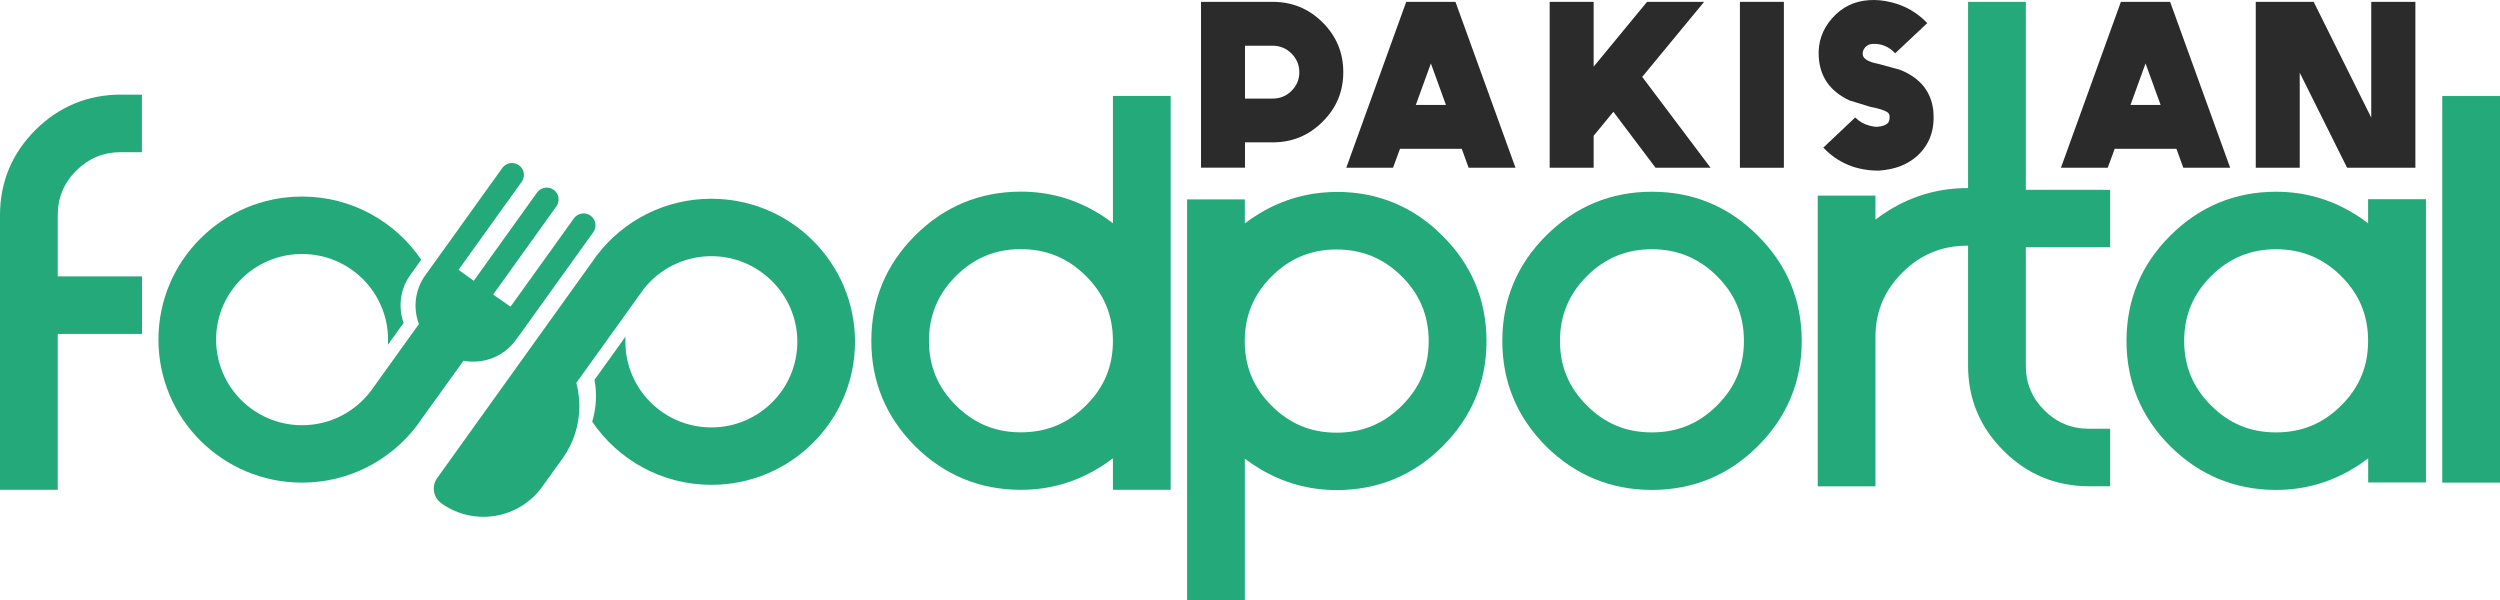
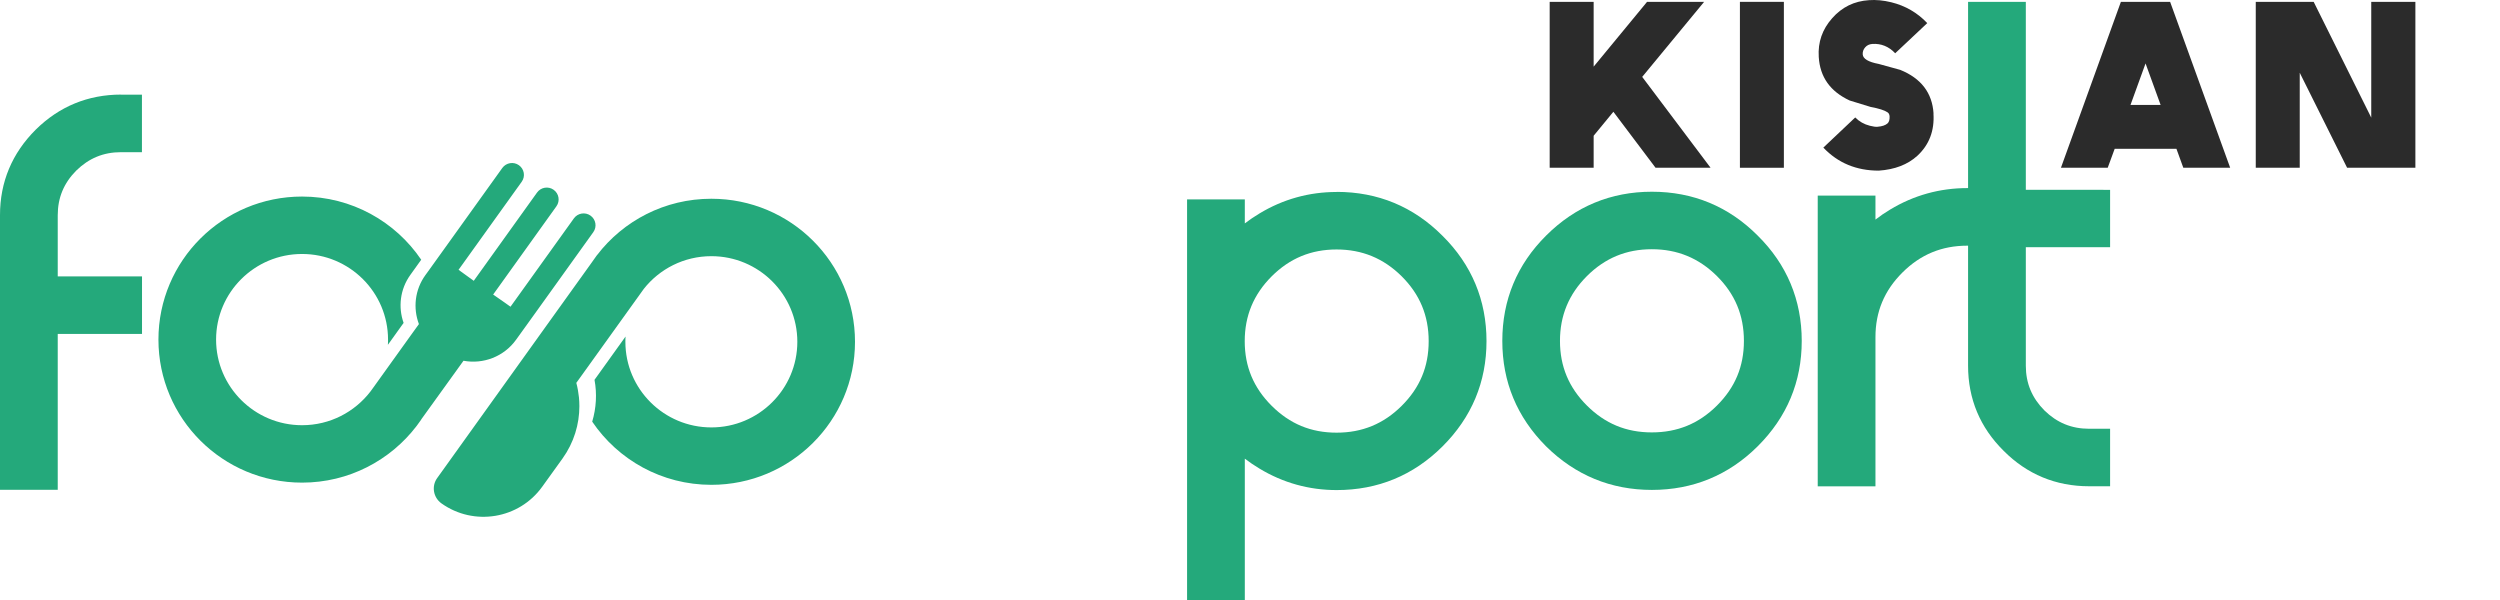
<svg xmlns="http://www.w3.org/2000/svg" width="200" height="48" viewBox="0 0 200 48" fill="none">
-   <path d="M101.816 0.148C103.374 0.148 104.708 0.697 105.81 1.795C106.912 2.892 107.463 4.22 107.463 5.772C107.463 7.323 106.912 8.644 105.81 9.735C104.708 10.839 103.381 11.388 101.816 11.388H99.599V13.414H96.081V0.148H101.823H101.816ZM101.816 7.886C102.408 7.886 102.905 7.682 103.32 7.269C103.735 6.856 103.946 6.361 103.946 5.779C103.946 5.196 103.735 4.695 103.32 4.281C102.905 3.868 102.402 3.658 101.816 3.658H99.599V7.886H101.816Z" fill="#2B2B2B" />
-   <path d="M116.437 0.148L121.24 13.421H117.491L116.94 11.903H112.001L111.443 13.421H107.701L112.497 0.148H116.437ZM113.259 8.394H115.675L114.47 5.074L113.266 8.394H113.259Z" fill="#2B2B2B" />
  <path d="M136.329 0.148L131.376 6.151L136.846 13.421H132.444L129.07 8.942L127.492 10.86V13.421H123.974V0.148H127.492V5.331L131.764 0.148H136.322H136.329Z" fill="#2B2B2B" />
  <path d="M139.193 0.148H142.71V13.421H139.193V0.148Z" fill="#2B2B2B" />
  <path d="M154.677 9.078C154.766 10.467 154.33 11.591 153.385 12.465C152.609 13.17 151.582 13.563 150.303 13.651C148.514 13.651 147.037 13.041 145.867 11.808L148.418 9.396C148.738 9.722 149.126 9.945 149.588 10.06C149.854 10.128 150.058 10.155 150.194 10.142C150.561 10.114 150.833 10.026 151.004 9.871C151.126 9.762 151.18 9.572 151.167 9.295C151.153 9.159 151.106 9.058 151.01 8.99C150.765 8.82 150.31 8.678 149.656 8.556L147.976 8.041C146.425 7.323 145.595 6.165 145.5 4.552C145.425 3.373 145.785 2.344 146.575 1.456C147.357 0.569 148.337 0.088 149.52 0.013C150.078 -0.028 150.67 0.027 151.303 0.182C152.432 0.46 153.391 1.016 154.181 1.849L151.616 4.261C151.106 3.719 150.486 3.468 149.779 3.516C149.541 3.536 149.357 3.624 149.214 3.787C149.071 3.949 149.003 4.139 149.017 4.349C149.037 4.701 149.466 4.959 150.296 5.115L152.017 5.589C153.691 6.266 154.582 7.432 154.684 9.085L154.677 9.078Z" fill="#2B2B2B" />
  <path d="M173.61 0.148L178.414 13.421H174.665L174.114 11.903H169.175L168.617 13.421H164.875L169.671 0.148H173.61ZM170.433 8.394H172.849L171.644 5.074L170.44 8.394H170.433Z" fill="#2B2B2B" />
  <path d="M193.231 0.148V13.421H187.768L183.979 5.819V13.421H180.461V0.148H185.094L189.7 9.41V0.148H193.231Z" fill="#2B2B2B" />
-   <path d="M89.564 7.675H89.034V17.858C88.659 17.567 88.265 17.296 87.85 17.052C85.972 15.907 83.89 15.331 81.672 15.331C78.393 15.331 75.543 16.51 73.209 18.841C70.882 21.158 69.706 23.99 69.706 27.269C69.706 30.548 70.882 33.366 73.209 35.697C75.549 38.014 78.393 39.186 81.672 39.186C83.897 39.186 85.972 38.61 87.85 37.465C88.265 37.221 88.659 36.95 89.034 36.659V39.186H93.653V7.675H89.564ZM81.666 34.586C79.625 34.586 77.924 33.881 76.475 32.438C75.026 30.995 74.318 29.301 74.318 27.269C74.318 25.236 75.026 23.529 76.475 22.079C77.924 20.636 79.625 19.931 81.666 19.931C83.707 19.931 85.421 20.636 86.877 22.079C88.326 23.522 89.034 25.223 89.034 27.269C89.034 29.315 88.326 30.995 86.877 32.438C85.428 33.881 83.72 34.586 81.666 34.586Z" fill="#24A97B" />
  <path d="M168.27 15.182H162.066V0.148H157.446V15.047H157.385C155.181 15.047 153.099 15.623 151.208 16.767C150.799 17.011 150.412 17.276 150.037 17.567V15.65H145.418V38.908H150.037V26.971C150.037 24.938 150.745 23.244 152.194 21.801C153.643 20.358 155.344 19.654 157.385 19.654H157.446V29.254C157.446 31.91 158.405 34.2 160.29 36.063C162.161 37.946 164.467 38.901 167.134 38.901H168.808V34.301H167.134C165.726 34.301 164.556 33.82 163.549 32.831C162.555 31.828 162.066 30.656 162.066 29.261V19.776H168.808V15.189H168.277L168.27 15.182Z" fill="#24A97B" />
  <path d="M9.688 7.567C7.041 7.567 4.735 8.516 2.851 10.379C0.959 12.269 0 14.566 0 17.215V39.186H4.619V26.713H11.361V22.113H4.619V17.221C4.619 15.819 5.102 14.654 6.096 13.651C7.103 12.662 8.273 12.174 9.681 12.174H11.355V7.574H9.681L9.688 7.567Z" fill="#24A97B" />
  <path d="M106.933 15.358C104.728 15.358 102.647 15.934 100.755 17.079C100.347 17.323 99.959 17.587 99.585 17.872V15.954H94.966V48H99.585V36.693C99.959 36.977 100.347 37.241 100.755 37.485C102.647 38.63 104.728 39.206 106.933 39.206C110.225 39.206 113.069 38.034 115.396 35.717C117.736 33.386 118.92 30.555 118.92 27.289C118.92 24.023 117.736 21.171 115.396 18.861C113.076 16.53 110.225 15.351 106.933 15.351V15.358ZM112.137 32.465C110.688 33.908 108.98 34.613 106.926 34.613C104.871 34.613 103.184 33.908 101.735 32.465C100.286 31.022 99.578 29.328 99.578 27.296C99.578 25.263 100.286 23.556 101.735 22.106C103.184 20.663 104.885 19.958 106.926 19.958C108.967 19.958 110.681 20.663 112.137 22.106C113.586 23.549 114.294 25.25 114.294 27.296C114.294 29.342 113.586 31.022 112.137 32.465Z" fill="#24A97B" />
  <path d="M132.152 15.338C128.873 15.338 126.022 16.517 123.689 18.847C121.362 21.164 120.185 23.996 120.185 27.275C120.185 30.554 121.362 33.373 123.682 35.703C126.029 38.02 128.873 39.193 132.152 39.193C135.431 39.193 138.288 38.02 140.615 35.703C142.955 33.373 144.139 30.541 144.139 27.275C144.139 24.01 142.955 21.157 140.615 18.847C138.295 16.517 135.445 15.338 132.152 15.338ZM137.356 32.445C135.907 33.888 134.2 34.592 132.145 34.592C130.091 34.592 128.403 33.888 126.954 32.445C125.505 31.002 124.798 29.308 124.798 27.275C124.798 25.243 125.505 23.536 126.954 22.086C128.403 20.643 130.104 19.938 132.145 19.938C134.186 19.938 135.9 20.643 137.356 22.086C138.805 23.529 139.513 25.229 139.513 27.275C139.513 29.321 138.805 31.002 137.356 32.445Z" fill="#24A97B" />
-   <path d="M193.537 15.934H189.448V17.865C189.074 17.574 188.68 17.303 188.265 17.059C186.387 15.914 184.305 15.338 182.087 15.338C178.808 15.338 175.958 16.517 173.624 18.847C171.297 21.164 170.12 23.996 170.12 27.275C170.12 30.554 171.297 33.373 173.624 35.703C175.964 38.02 178.808 39.193 182.087 39.193C184.312 39.193 186.387 38.617 188.265 37.472C188.68 37.228 189.074 36.957 189.455 36.666V38.596H194.075V15.934H193.544H193.537ZM176.89 32.445C175.441 31.002 174.733 29.308 174.733 27.275C174.733 25.243 175.441 23.536 176.89 22.086C178.339 20.643 180.04 19.938 182.081 19.938C184.122 19.938 185.836 20.643 187.292 22.086C188.741 23.529 189.448 25.229 189.448 27.275C189.448 29.321 188.741 31.002 187.292 32.445C185.843 33.888 184.135 34.592 182.081 34.592C180.026 34.592 178.339 33.888 176.89 32.445Z" fill="#24A97B" />
-   <path d="M199.469 7.682H195.381V38.61H200V7.682H199.469Z" fill="#24A97B" />
  <path d="M37.084 28.861C38.649 29.152 40.309 28.542 41.289 27.174L42.391 25.643L42.786 25.094L47.466 18.57C47.772 18.143 47.67 17.553 47.242 17.249C46.813 16.944 46.221 17.045 45.915 17.465L41.234 23.99L40.84 24.538L40.404 24.227L39.452 23.563L39.847 23.014L44.514 16.503C44.82 16.076 44.718 15.487 44.289 15.182C43.861 14.877 43.269 14.979 42.962 15.406L38.295 21.916L37.901 22.465L36.683 21.584L37.078 21.036L41.738 14.539C42.044 14.112 41.942 13.522 41.513 13.217C41.085 12.913 40.493 13.014 40.187 13.434L35.527 19.931L35.132 20.48L34.261 21.693L34.03 22.011C33.179 23.19 33.037 24.66 33.513 25.927L32.833 26.869L29.887 30.975C29.812 31.09 29.73 31.205 29.642 31.313C28.383 32.953 26.403 34.017 24.165 34.017C20.369 34.017 17.287 30.948 17.287 27.167C17.287 23.387 20.369 20.318 24.165 20.318C27.961 20.318 31.043 23.387 31.043 27.167C31.043 27.309 31.043 27.452 31.03 27.587L32.288 25.832C31.846 24.586 31.996 23.143 32.833 21.984L33.697 20.778C31.635 17.73 28.131 15.724 24.165 15.724C17.818 15.724 12.675 20.846 12.675 27.167C12.675 33.488 17.818 38.61 24.165 38.61C27.907 38.61 31.227 36.828 33.329 34.078L33.697 33.569V33.556L36.499 29.667L37.078 28.861H37.084Z" fill="#24A97B" />
  <path d="M56.902 15.9C53.181 15.9 49.867 17.662 47.772 20.399H47.765L47.357 20.975L47.343 20.995L44.139 25.46L34.975 38.244C34.506 38.894 34.662 39.802 35.315 40.27C37.914 42.119 41.527 41.523 43.384 38.928L45.003 36.679C45.915 35.405 46.35 33.942 46.35 32.492C46.35 32.255 46.337 32.018 46.316 31.788C46.275 31.395 46.207 31.008 46.105 30.629L47.201 29.105L51.5 23.116C52.759 21.517 54.718 20.494 56.909 20.494C60.705 20.494 63.787 23.563 63.787 27.343C63.787 31.123 60.705 34.193 56.909 34.193C53.113 34.193 50.031 31.123 50.031 27.343C50.031 27.201 50.031 27.059 50.044 26.923L47.561 30.385C47.765 31.489 47.704 32.634 47.377 33.732C49.439 36.781 52.943 38.786 56.909 38.786C63.256 38.786 68.4 33.664 68.4 27.343C68.4 21.022 63.256 15.9 56.909 15.9H56.902Z" fill="#24A97B" />
</svg>